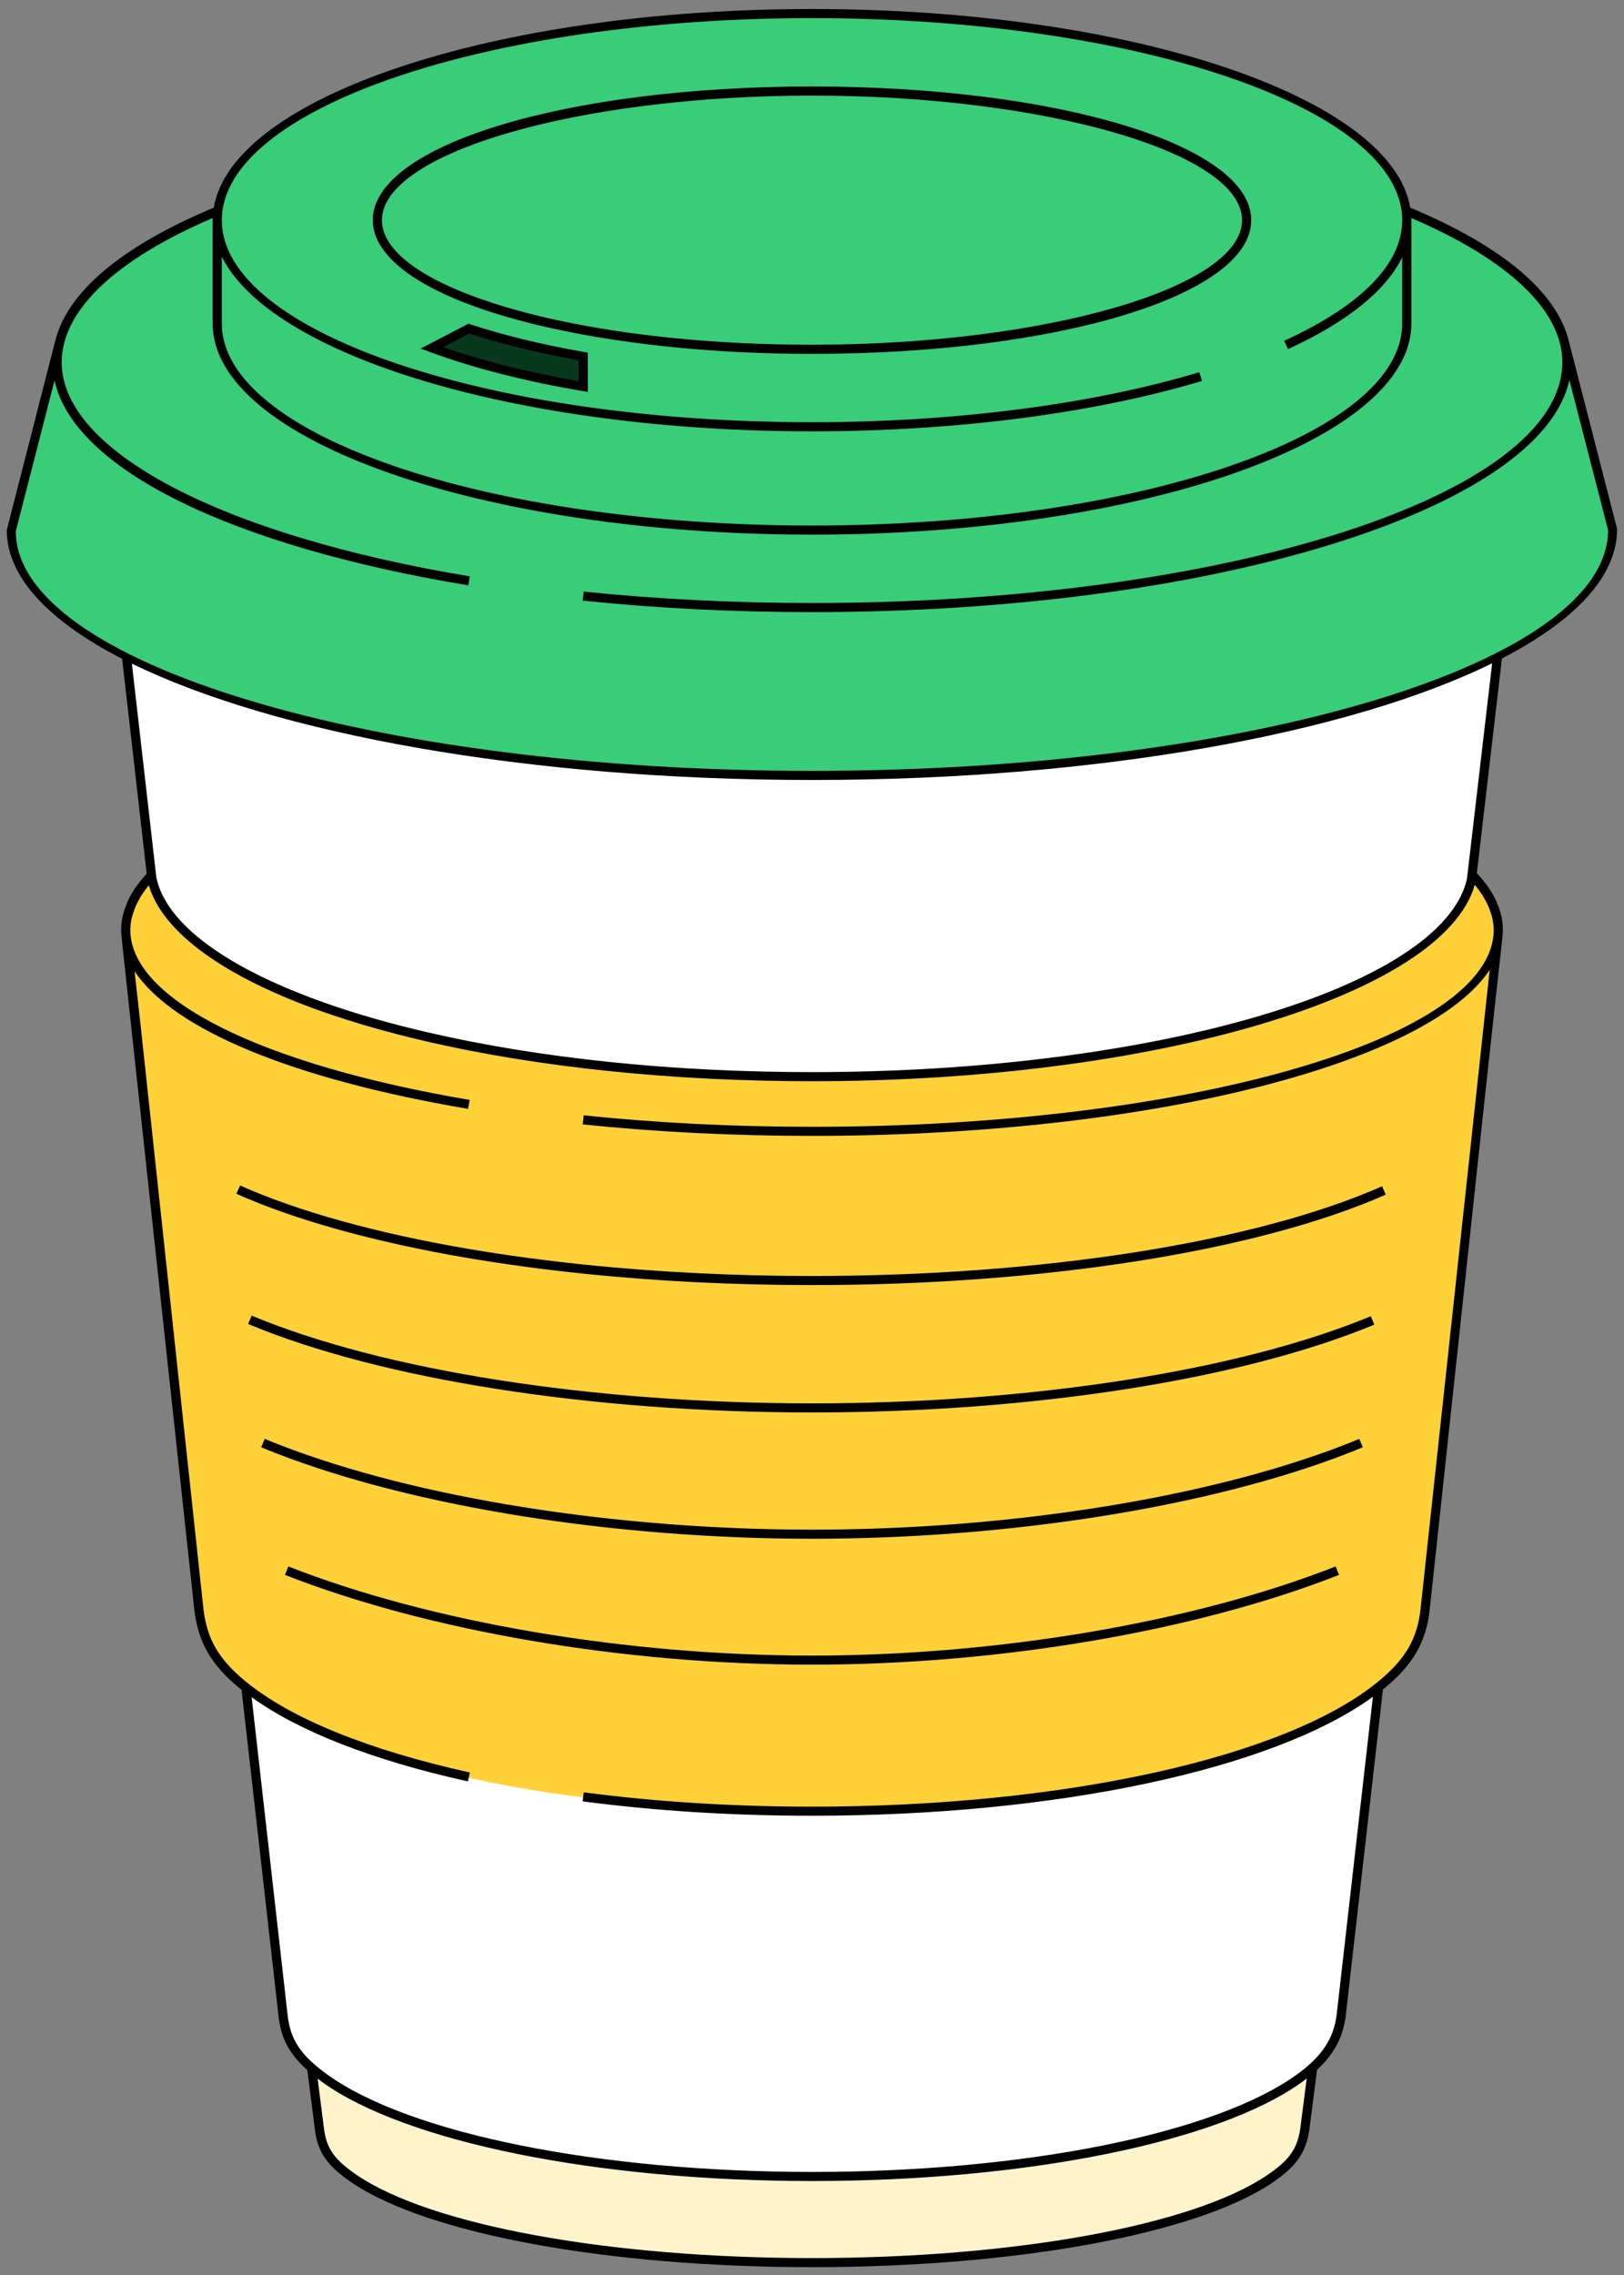
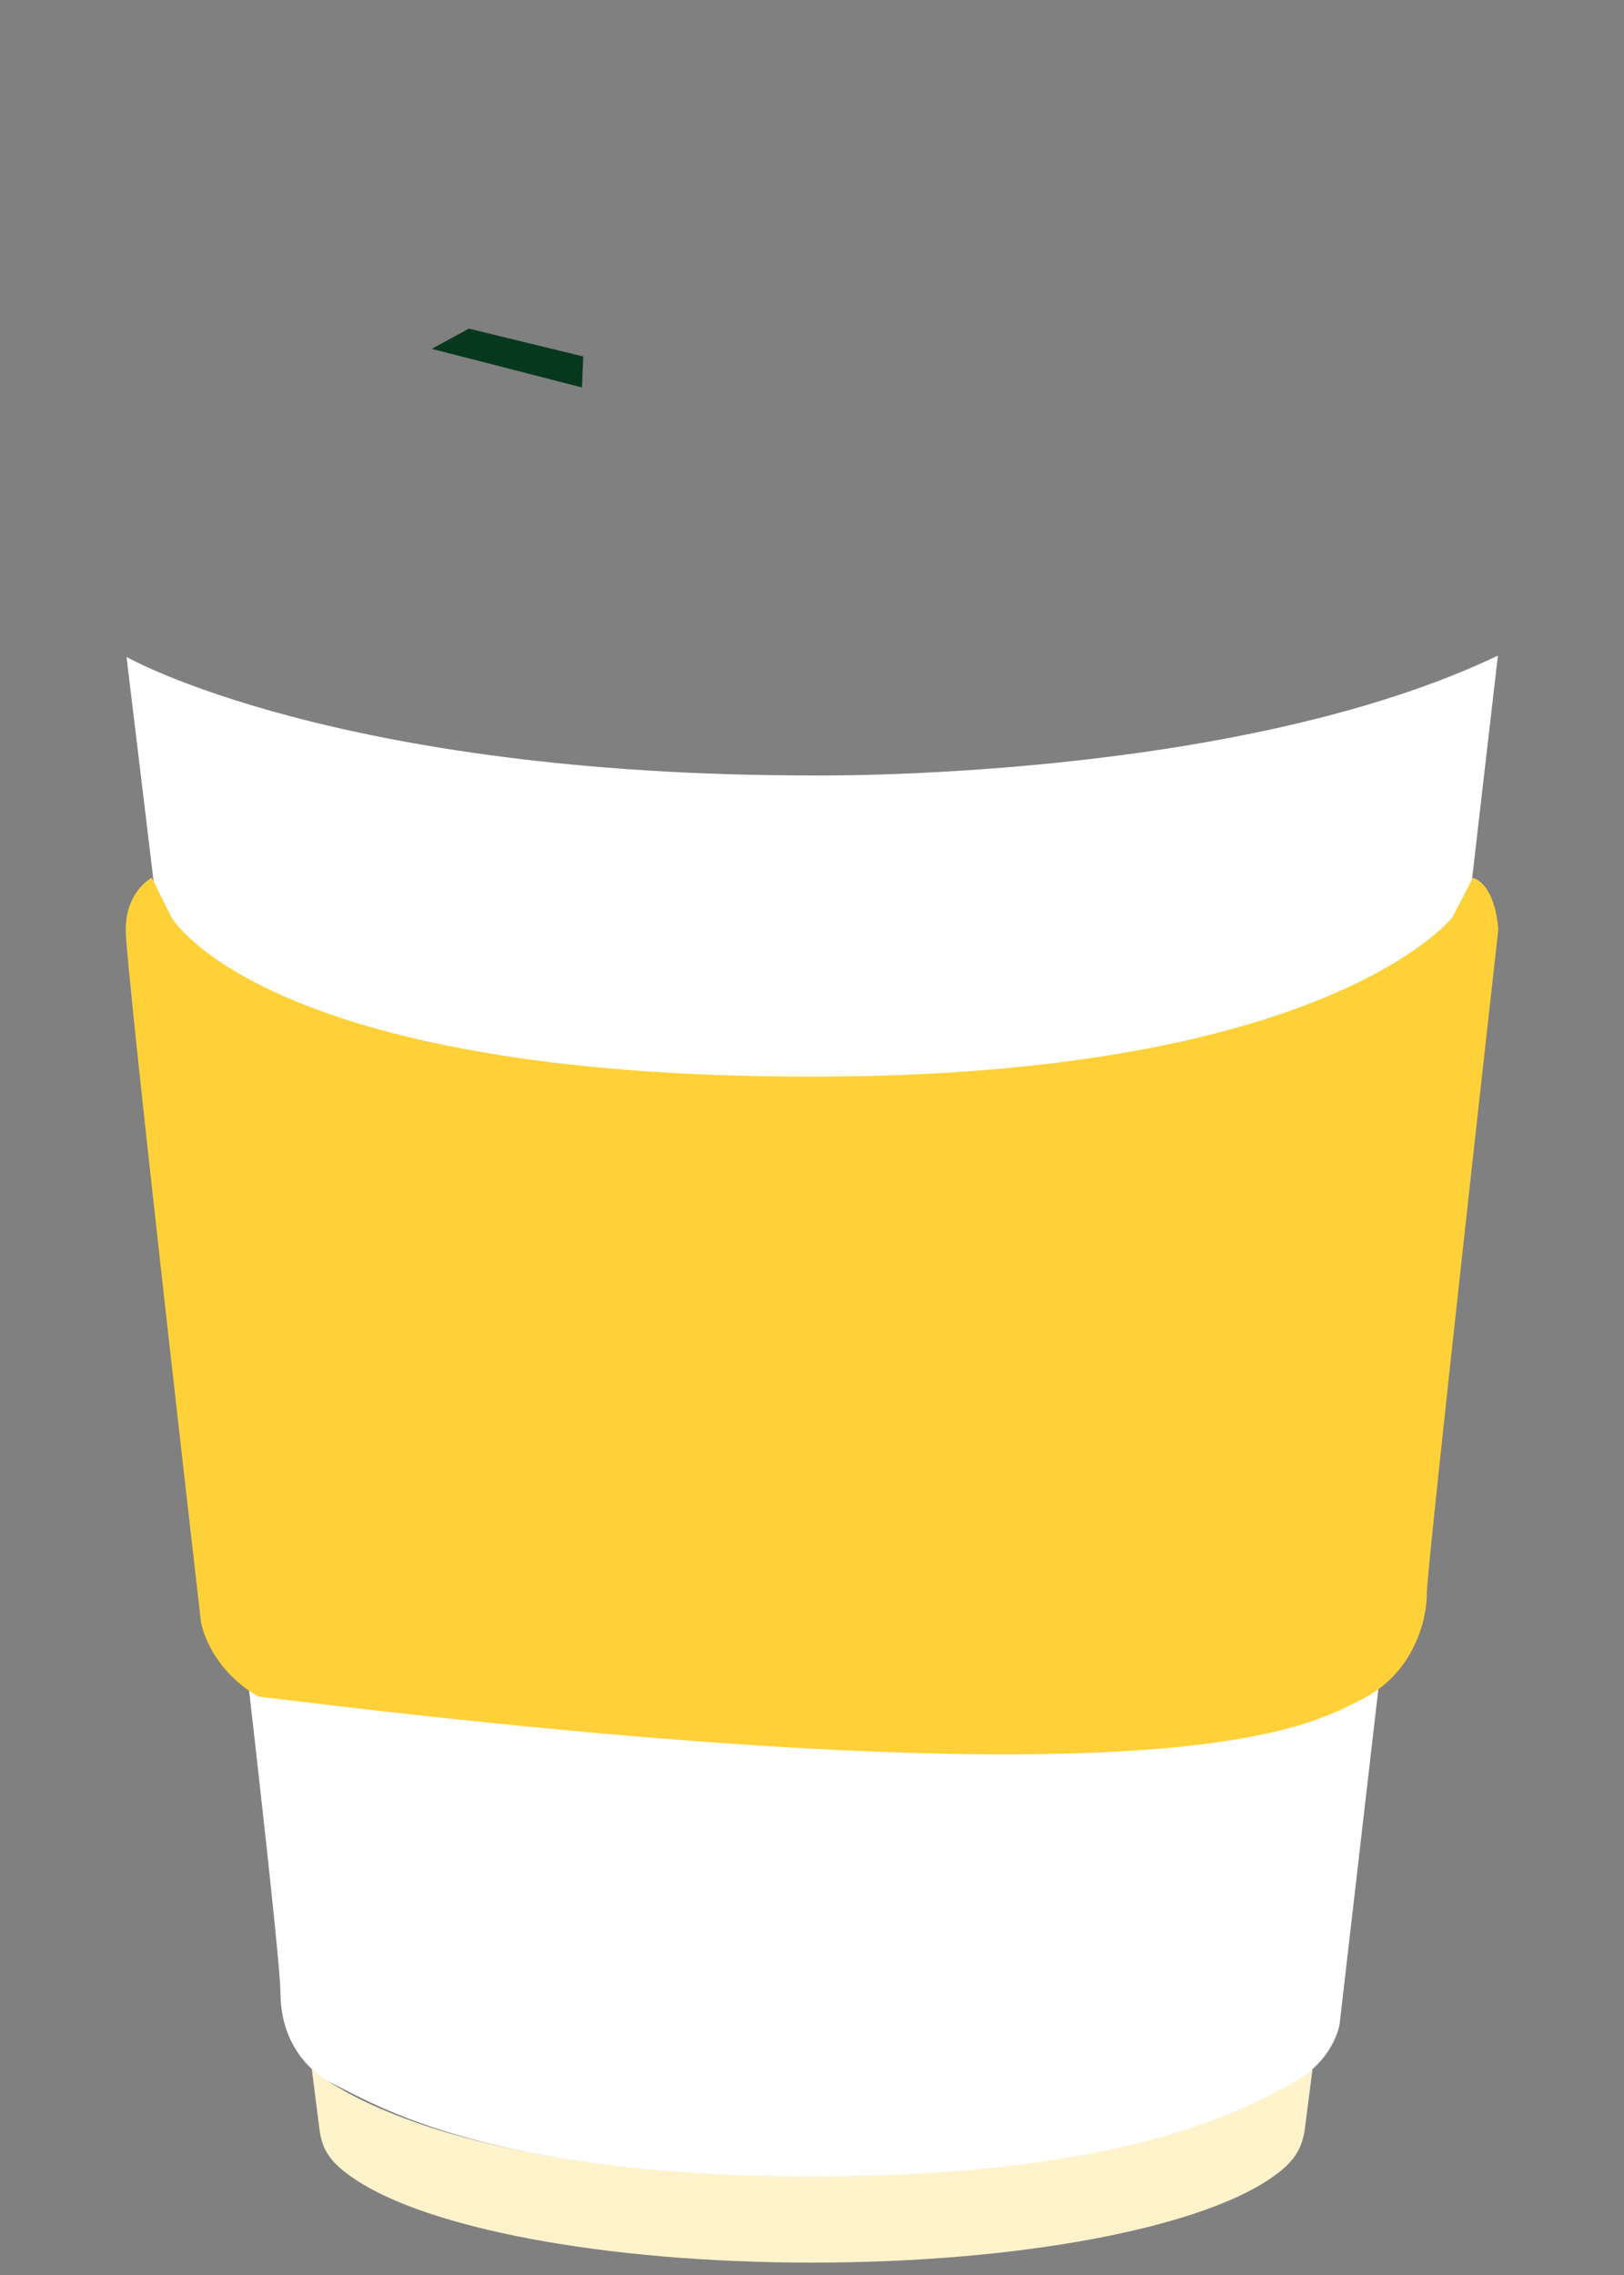
<svg xmlns="http://www.w3.org/2000/svg" width="120" height="168" viewBox="0 0 120 168" fill="none">
  <rect x="0" y="0" width="120" height="168" fill="#808080" stroke="none" />
  <g clip-path="url(#clip0_4982_2290)">
    <path d="M97.012 152.576L96.412 157.247C96.172 158.869 95.488 159.783 93.807 160.918C88.45 164.533 75.394 167.085 60.002 167.085C44.594 167.085 31.536 164.527 26.193 160.906C24.524 159.775 23.805 158.869 23.608 157.247L23.038 152.784C23.038 152.784 31.276 160.709 60.026 160.709C88.708 160.709 97.012 152.576 97.012 152.576Z" fill="#FFF3CC" />
    <path d="M9.348 48.513C9.348 48.513 24.71 57.264 60 57.264C60 57.264 91.169 57.73 110.683 48.414L98.986 149.473C98.986 149.473 98.616 152.143 95.497 153.827C92.378 155.511 83.665 160.726 60 160.726C36.335 160.726 27.915 155.511 24.518 153.832C24.518 153.832 20.721 152.152 20.721 147.114C20.721 142.076 9.348 48.513 9.348 48.513Z" fill="white" />
-     <path d="M107.329 67.723C107.329 67.723 98.246 79.508 59.931 79.508C19.421 79.508 12.67 67.744 12.67 67.744L11.215 64.82C11.215 64.82 9.29 65.8 9.29 68.669C9.29 71.538 14.852 119.794 14.852 119.794C14.852 119.794 15.387 123.134 19.074 125.28C22.761 127.426 32.829 133.677 59.931 133.677C87.034 133.677 96.682 127.442 100.568 125.521C104.454 123.601 105.428 119.66 105.428 117.698C105.428 115.736 110.71 68.669 110.71 68.669C110.71 68.669 110.589 65.441 108.836 64.82L107.329 67.723Z" fill="#FFD138" />
-     <path d="M116.007 26.702C115.982 22.548 111.87 18.648 104.11 15.418C102.867 7.276 83.567 0.785 60.017 0.785C36.467 0.785 17.166 7.276 15.923 15.418C8.165 18.648 4.052 22.548 4.027 26.702L0.65 39.084L0.644 39.138C0.644 49.245 27.278 57.466 60.017 57.466C92.756 57.466 119.39 49.245 119.39 39.138L116.007 26.702Z" fill="#39CC79" />
+     <path d="M107.329 67.723C107.329 67.723 98.246 79.508 59.931 79.508C19.421 79.508 12.67 67.744 12.67 67.744L11.215 64.82C11.215 64.82 9.29 65.8 9.29 68.669C9.29 71.538 14.852 119.794 14.852 119.794C14.852 119.794 15.387 123.134 19.074 125.28C87.034 133.677 96.682 127.442 100.568 125.521C104.454 123.601 105.428 119.66 105.428 117.698C105.428 115.736 110.71 68.669 110.71 68.669C110.71 68.669 110.589 65.441 108.836 64.82L107.329 67.723Z" fill="#FFD138" />
    <path d="M34.645 24.268L43.097 26.324L43.005 28.612L31.904 25.762L34.645 24.268Z" fill="#07381E" />
-     <path d="M98.693 115.676L98.941 116.3C88.373 120.452 73.815 122.929 60 122.929C46.185 122.929 31.628 120.452 21.059 116.3L21.307 115.676C31.801 119.797 46.265 122.258 60 122.258C73.735 122.258 88.199 119.797 98.693 115.676ZM99.3 106.713C89.186 110.625 74.495 112.96 60 112.96C45.505 112.96 30.814 110.625 20.701 106.713C20.311 106.563 19.932 106.41 19.562 106.255L19.3 106.874C19.675 107.031 20.061 107.187 20.456 107.34C30.642 111.279 45.425 113.631 60 113.631C74.575 113.631 89.357 111.279 99.545 107.34C99.939 107.187 100.325 107.031 100.7 106.874L100.438 106.255C100.068 106.41 99.689 106.563 99.3 106.713ZM17.742 87.544L17.465 88.156C21.821 90.101 27.742 91.741 34.588 92.903C37.277 93.359 40.128 93.744 43.061 94.049C48.494 94.613 54.192 94.898 60 94.898C77.069 94.898 92.918 92.402 102.396 88.219L102.122 87.604C92.726 91.752 76.98 94.227 60 94.227C54.216 94.227 48.541 93.943 43.132 93.382C40.212 93.078 37.376 92.695 34.702 92.241C27.911 91.09 22.047 89.466 17.742 87.544ZM60 103.634C43.786 103.634 28.308 101.211 18.596 97.153L18.333 97.771C28.124 101.863 43.701 104.305 60 104.305C76.218 104.305 91.751 101.881 101.55 97.82L101.29 97.199C91.569 101.229 76.134 103.634 60 103.634ZM110.98 48.625L109.126 64.484C109.757 65.156 110.241 65.842 110.559 66.54C110.575 66.575 110.581 66.61 110.596 66.645C110.732 66.959 110.851 67.273 110.923 67.591C111.006 67.948 111.049 68.308 111.049 68.669C111.049 68.864 111.037 69.057 111.013 69.25L109.945 78.928L105.637 118.911C105.376 121.264 104.409 122.932 102.302 124.667C102.267 124.695 102.225 124.722 102.189 124.751L99.439 148.857C99.244 150.429 98.585 151.674 97.319 152.845L96.747 157.289C96.498 158.973 95.778 159.993 93.997 161.196C88.393 164.977 75.049 167.421 60.002 167.421C44.94 167.421 31.595 164.973 26.003 161.183C24.187 159.952 23.472 158.933 23.273 157.287L22.708 152.869C21.363 151.667 20.749 150.49 20.578 148.854L17.85 124.779C17.802 124.741 17.745 124.705 17.698 124.667C15.613 122.949 14.646 121.283 14.363 118.914L8.983 69.221C8.962 69.038 8.952 68.855 8.952 68.67C8.952 68.311 8.995 67.954 9.077 67.598C9.146 67.294 9.26 66.993 9.388 66.692C9.406 66.648 9.414 66.603 9.435 66.559C9.747 65.868 10.222 65.189 10.84 64.524C10.84 64.524 10.841 64.523 10.84 64.524L9.024 48.652C3.617 45.873 0.5 42.62 0.5 39.145L4.05 25.296L4.052 25.297C4.891 21.632 8.906 18.214 15.798 15.334C17.163 7.166 36.464 0.666 60.001 0.666C83.537 0.666 102.837 7.165 104.203 15.333C111.095 18.214 115.11 21.632 115.949 25.297L119.49 39.062C119.493 42.564 116.381 45.835 110.98 48.625ZM16.389 23.888C16.389 32.115 35.953 38.809 60 38.809C84.047 38.809 103.611 32.115 103.611 23.888V18.996C102.399 21.467 99.552 23.776 95.174 25.779L94.891 25.168C100.595 22.558 103.611 19.478 103.611 16.259C103.611 8.032 84.047 1.338 60 1.338C35.953 1.338 16.389 8.032 16.389 16.259C16.389 24.486 35.953 31.18 60 31.18C70.516 31.18 80.68 29.869 88.619 27.488L88.814 28.131C80.813 30.531 70.58 31.852 60 31.852C38.193 31.852 20.029 26.272 16.39 18.955L16.389 23.888ZM60 56.927C92.436 56.927 118.824 48.95 118.824 39.145L115.963 28.054C113.917 37.622 89.608 45.202 60 45.202C54.22 45.202 48.521 44.917 43.062 44.354L43.132 43.686C48.568 44.246 54.242 44.53 60 44.53C90.572 44.53 115.443 36.553 115.443 26.748C115.443 22.944 111.477 19.173 104.276 16.098C104.277 16.151 104.287 16.205 104.287 16.259V23.888C104.287 32.486 84.42 39.481 60 39.481C35.581 39.481 15.713 32.486 15.713 23.888V16.259C15.713 16.205 15.723 16.151 15.725 16.097C8.523 19.173 4.557 22.943 4.557 26.748C4.557 33.315 16.395 39.523 34.716 42.562L34.605 43.225C16.871 40.283 5.426 34.565 4.029 28.091L1.166 39.228C1.177 48.95 27.564 56.927 60 56.927ZM96.555 153.485C96.438 153.575 96.329 153.665 96.204 153.755C90.021 158.193 75.81 161.06 60 161.06C44.147 161.06 29.925 158.181 23.768 153.724C23.661 153.646 23.57 153.571 23.469 153.494L23.943 157.204C24.121 158.665 24.714 159.496 26.384 160.629C31.87 164.346 45.066 166.75 60.001 166.75C74.923 166.75 88.117 164.351 93.617 160.639C95.257 159.532 95.855 158.697 96.077 157.198L96.555 153.485ZM108.973 65.339C106.665 73.495 85.317 79.844 59.98 79.844C49.618 79.844 39.718 78.814 31.349 76.867C28.675 76.244 26.181 75.531 23.939 74.745C16.572 72.164 12.029 68.862 10.995 65.377C10.786 65.631 10.604 65.886 10.442 66.142C10.417 66.183 10.393 66.223 10.369 66.264C10.232 66.489 10.114 66.716 10.015 66.943C9.969 67.052 9.934 67.16 9.897 67.269C9.836 67.44 9.774 67.611 9.735 67.783C9.67 68.078 9.628 68.373 9.628 68.669C9.628 73.789 19.236 78.6 34.702 81.224L34.588 81.886C21.546 79.673 12.774 75.997 9.943 71.718L10.395 75.766L15.035 118.838C15.299 121.043 16.166 122.532 18.13 124.151C21.464 126.899 27.201 129.231 34.718 130.893L34.572 131.549C27.561 129.998 22.088 127.856 18.593 125.332L21.25 148.781C21.441 150.611 22.204 151.762 24.166 153.182C30.215 157.56 44.281 160.39 60 160.39C75.677 160.39 89.733 157.572 95.807 153.21C97.661 151.88 98.547 150.555 98.768 148.778L101.445 125.302C94.072 130.658 78.044 134.086 60 134.086C54.13 134.086 48.428 133.729 43.052 133.023L43.14 132.358C48.486 133.059 54.159 133.415 60 133.415C78.607 133.415 95.042 129.778 101.87 124.15C103.854 122.516 104.721 121.026 104.965 118.838L110.076 71.62C105.452 78.6 84.76 83.88 60 83.88C54.192 83.88 48.494 83.596 43.061 83.032L43.132 82.364C48.541 82.925 54.216 83.21 60 83.21C87.775 83.21 110.372 76.687 110.372 68.669C110.372 68.372 110.33 68.076 110.265 67.78C110.224 67.598 110.157 67.417 110.091 67.237C110.056 67.136 110.025 67.035 109.982 66.934C109.878 66.697 109.753 66.46 109.608 66.224C109.588 66.191 109.569 66.158 109.548 66.125C109.38 65.862 109.19 65.6 108.973 65.339ZM110.257 48.981C99.699 54.164 81.124 57.599 60 57.599C38.876 57.599 20.306 54.165 9.745 49.006L11.554 64.808C12.272 68.211 16.722 71.504 24.163 74.111C26.383 74.889 28.853 75.596 31.503 76.212C39.822 78.149 49.669 79.172 59.98 79.172C85.287 79.172 106.544 72.915 108.393 64.926L110.257 48.981ZM43.155 25.993L43.435 26.042V28.943L43.04 28.876C38.831 28.163 35.048 27.197 31.796 26.005L31.082 25.743L34.615 23.904L34.751 23.949C37.227 24.764 40.055 25.451 43.155 25.993ZM42.758 26.605C39.792 26.076 37.075 25.412 34.675 24.631L32.751 25.632C35.695 26.656 39.055 27.501 42.758 28.146V26.605ZM60 26.131C53.168 26.131 46.64 25.504 41.122 24.318C39.35 23.938 37.704 23.502 36.23 23.026C30.63 21.214 27.545 18.811 27.545 16.259C27.545 10.724 41.801 6.387 60 6.387C78.199 6.387 92.455 10.724 92.455 16.259C92.455 21.794 78.199 26.131 60 26.131ZM91.778 16.259C91.778 11.273 77.226 7.059 60 7.059C42.775 7.059 28.222 11.273 28.222 16.259C28.222 18.497 31.14 20.673 36.44 22.387C37.892 22.857 39.516 23.286 41.265 23.662C46.737 24.838 53.216 25.459 60 25.459C77.225 25.459 91.778 21.246 91.778 16.259Z" fill="black" />
  </g>
  <defs>
    <clipPath id="clip0_4982_2290">
      <rect width="120" height="168" fill="white" />
    </clipPath>
  </defs>
</svg>